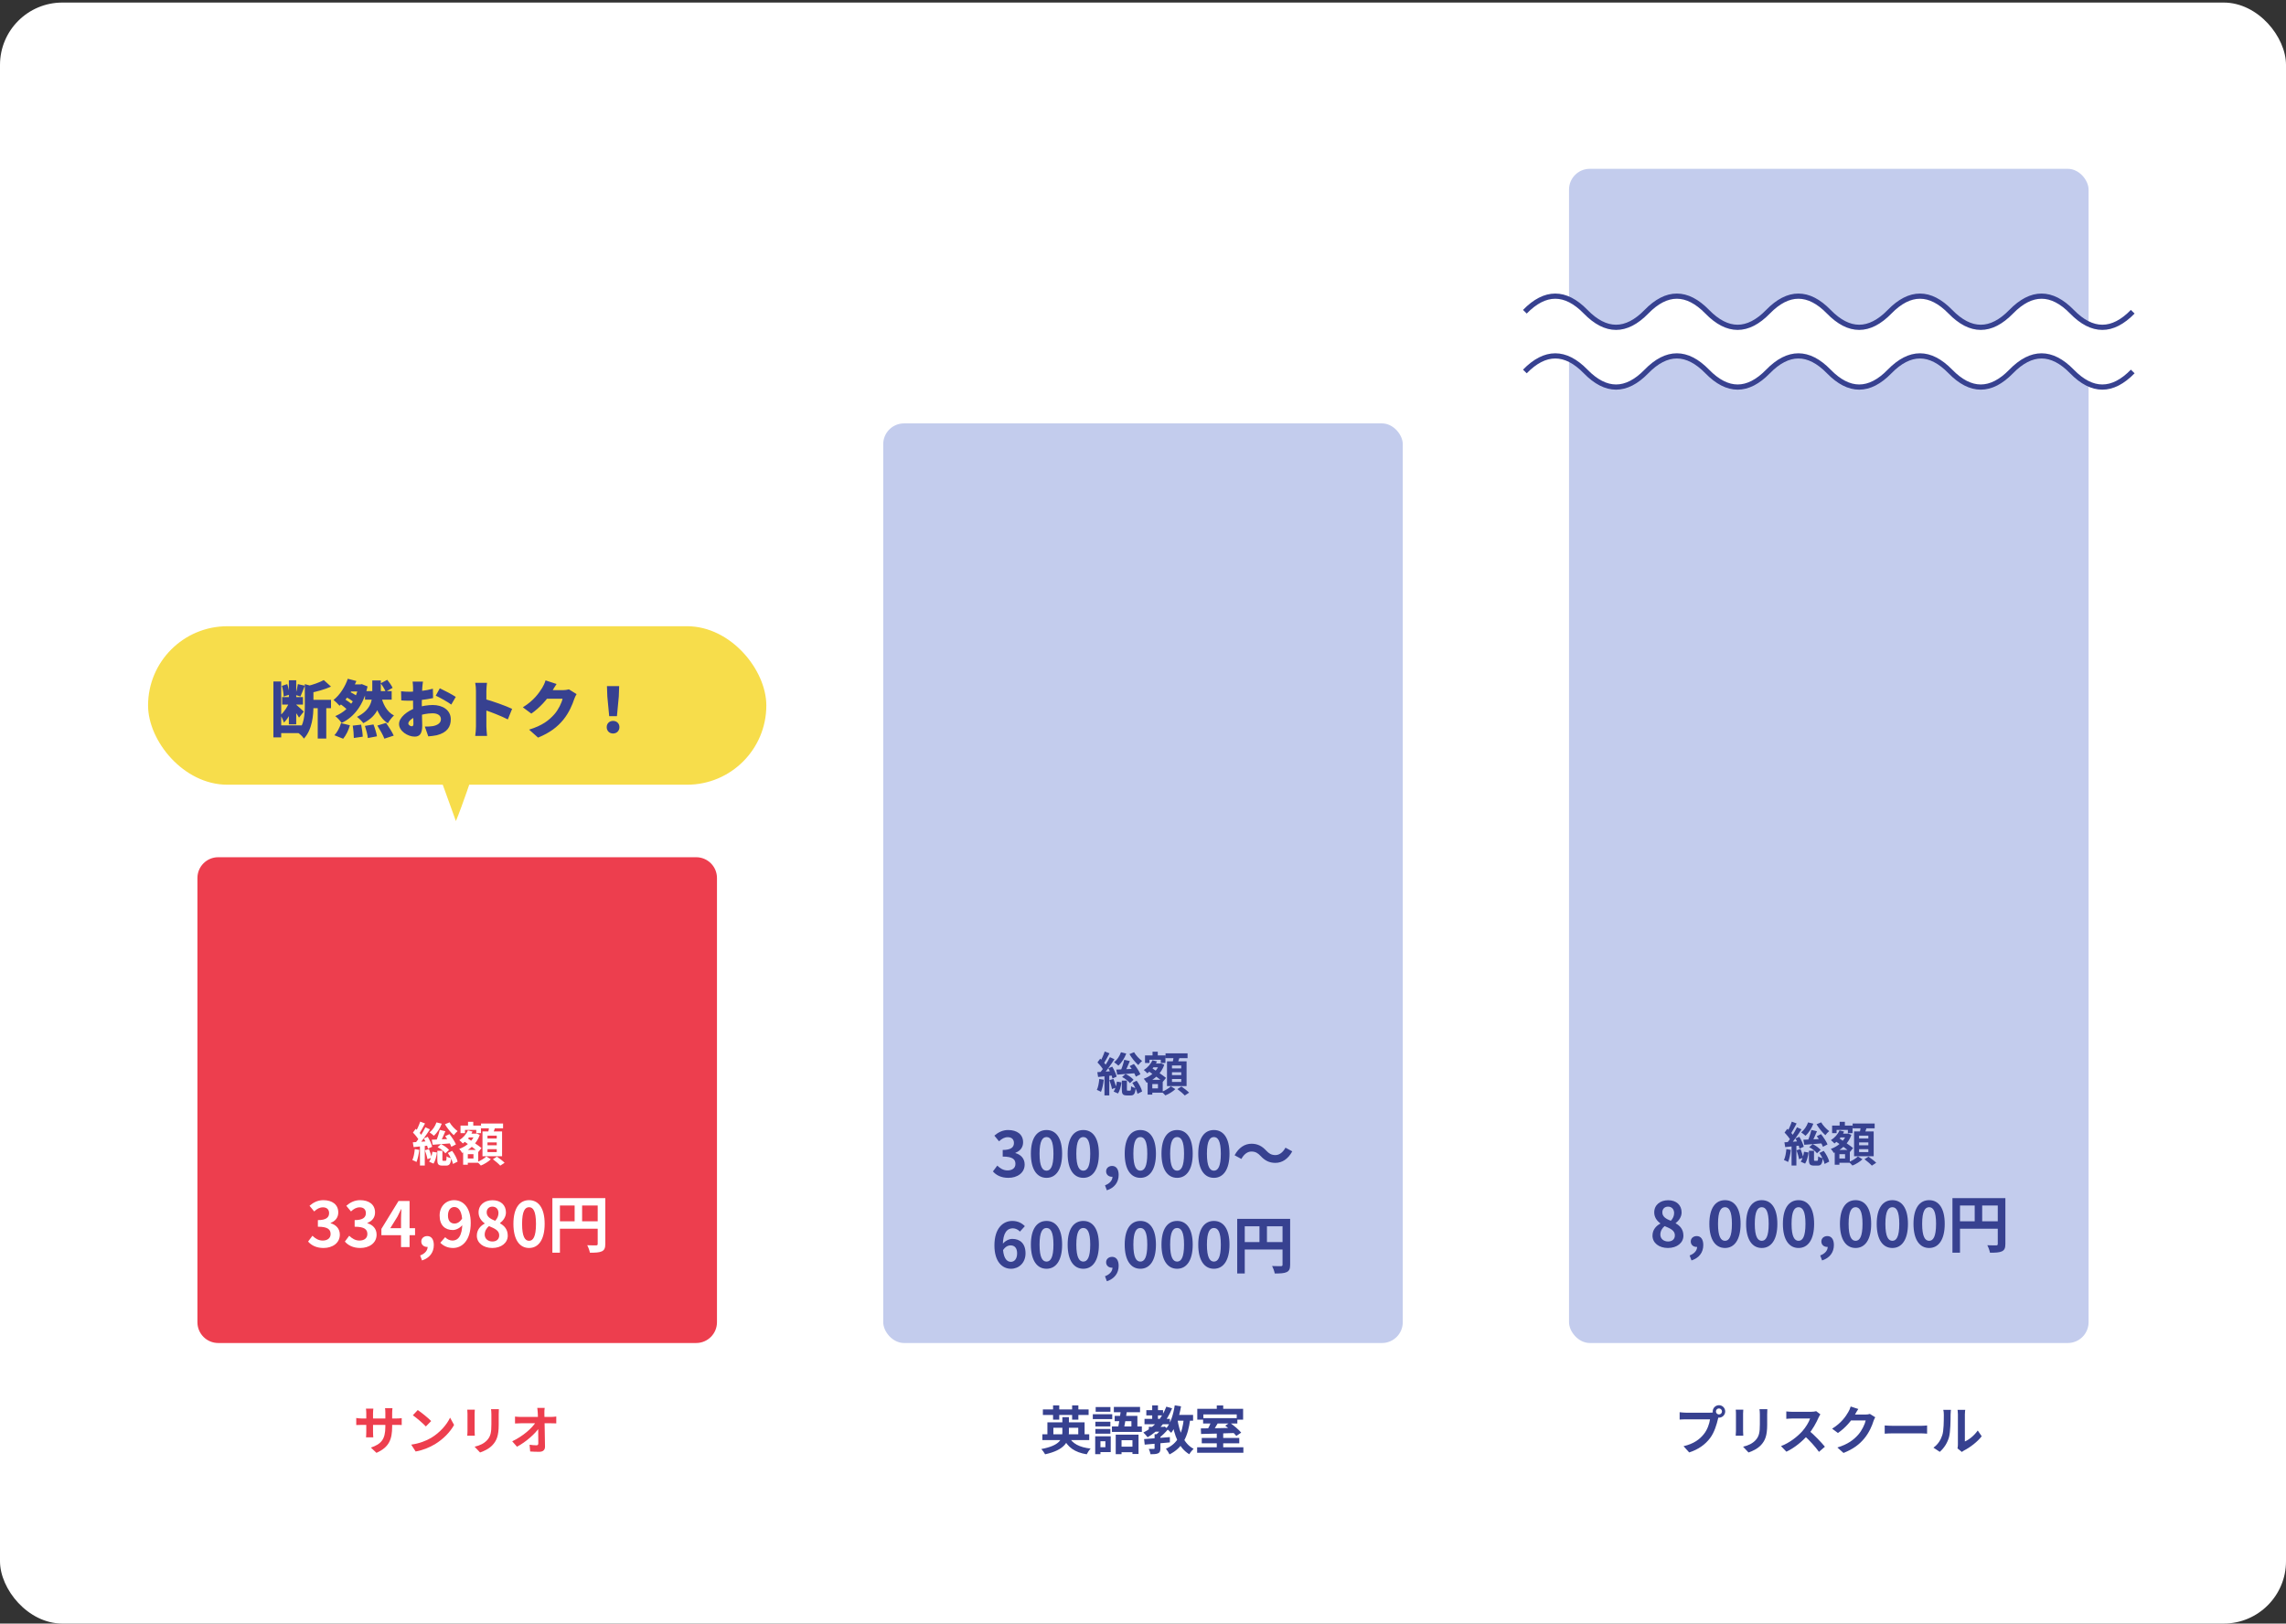
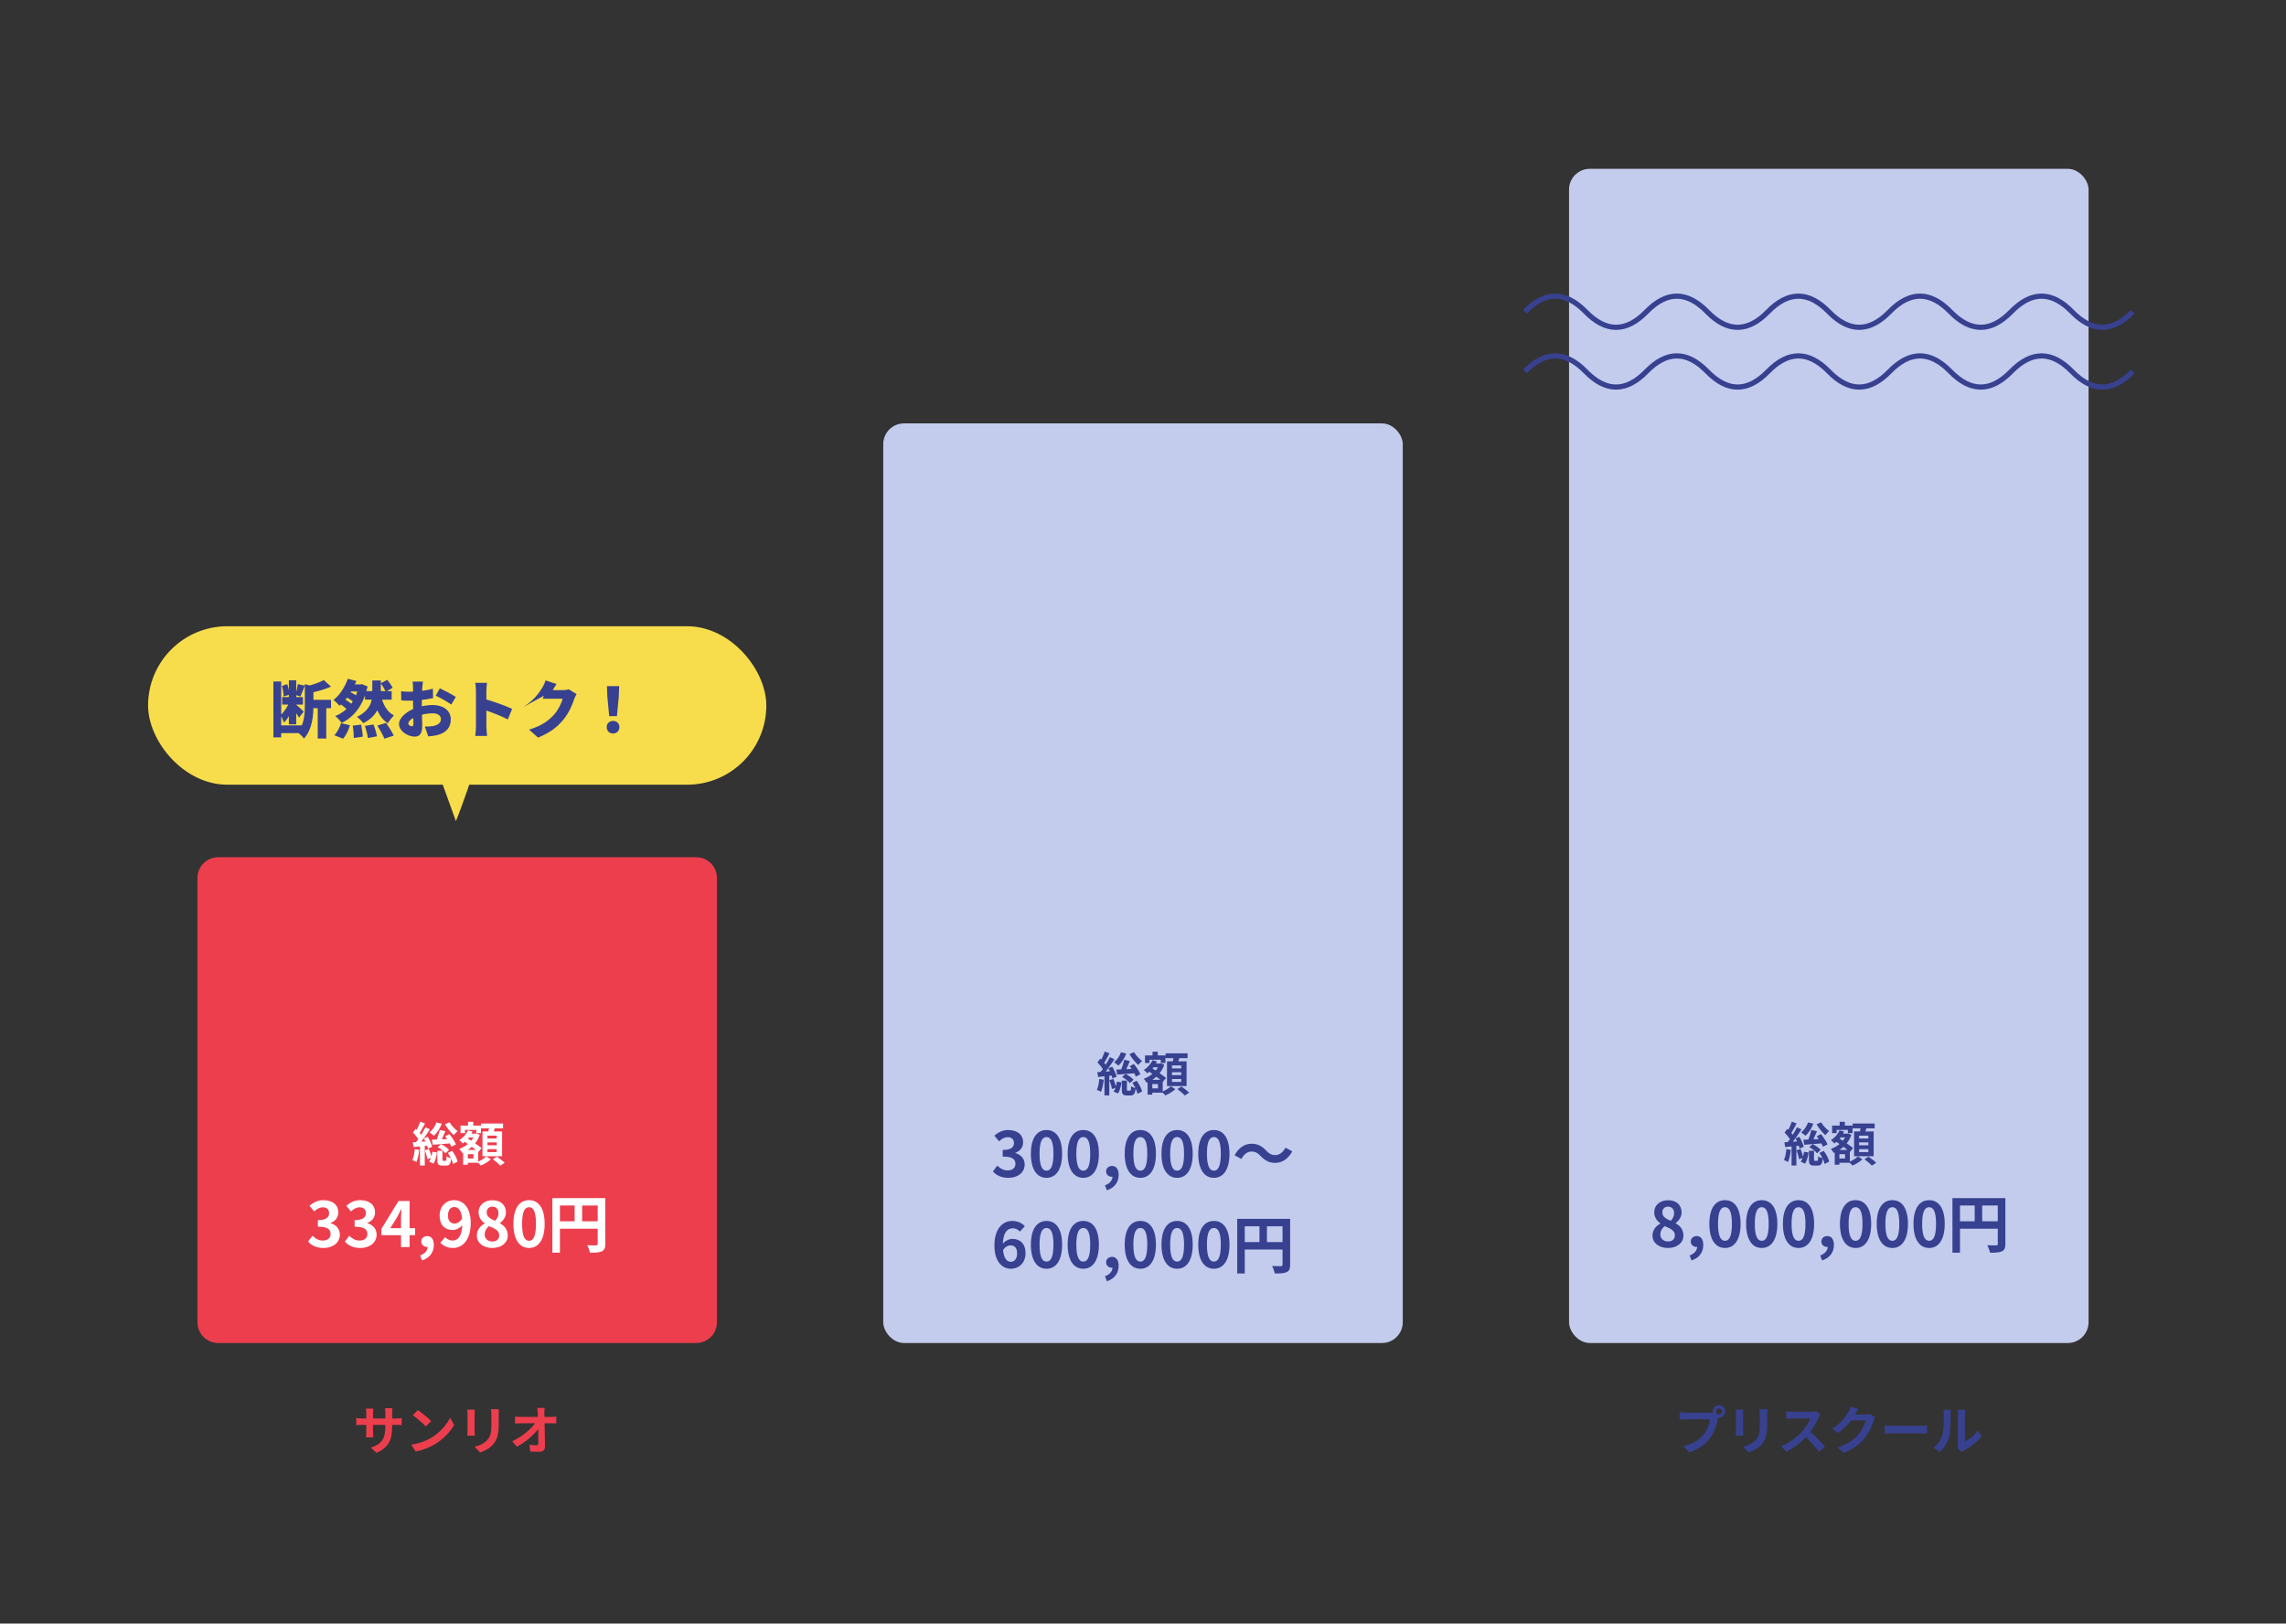
<svg xmlns="http://www.w3.org/2000/svg" width="880" height="625" viewBox="0 0 880 625" fill="none">
  <rect x="0" y="0" width="880" height="625" fill="#333333" stroke="none" />
-   <rect y="0.985" width="880" height="624" rx="24" fill="white" />
  <path d="M76 337.985C76 333.567 79.582 329.985 84 329.985H268C272.418 329.985 276 333.567 276 337.985V508.985C276 513.404 272.418 516.985 268 516.985H84C79.582 516.985 76 513.404 76 508.985V337.985Z" fill="#ED3E4E" />
  <path opacity="0.999" d="M150.96 549.165C150.96 554.105 149.76 557.125 144.92 559.265L142.78 557.245C146.66 555.905 148.34 554.165 148.34 549.245V543.925C148.34 543.125 148.3 542.465 148.22 542.085H151.08C151.04 542.485 150.96 543.125 150.96 543.925V549.165ZM143.72 542.245C143.68 542.625 143.6 543.265 143.6 544.065V551.205C143.6 552.105 143.66 552.925 143.7 553.305H140.9C140.94 552.925 141 552.105 141 551.205V544.045C141 543.485 140.96 542.865 140.88 542.245H143.72ZM137.14 545.845C137.5 545.905 138.32 546.045 139.3 546.045H152.42C153.48 546.045 154.08 545.985 154.64 545.905V548.565C154.2 548.505 153.48 548.505 152.44 548.505H139.3C138.3 548.505 137.6 548.545 137.14 548.565V545.845ZM160.82 542.785C162.2 543.725 164.8 545.805 165.98 547.025L163.94 549.105C162.9 547.985 160.38 545.805 158.92 544.805L160.82 542.785ZM158.3 556.105C161.44 555.665 164.02 554.645 165.96 553.505C169.38 551.465 171.98 548.425 173.26 545.725L174.8 548.525C173.3 551.245 170.64 554.005 167.42 555.945C165.38 557.165 162.8 558.265 160 558.745L158.3 556.105ZM192.04 542.465C192 543.025 191.98 543.665 191.98 544.485C191.98 545.505 191.98 547.445 191.98 548.425C191.98 552.745 191.14 554.585 189.64 556.225C188.32 557.685 186.26 558.645 184.8 559.125L182.7 556.905C184.7 556.445 186.3 555.685 187.52 554.385C188.88 552.885 189.16 551.385 189.16 548.265C189.16 547.265 189.16 545.345 189.16 544.485C189.16 543.665 189.1 543.025 189.02 542.465H192.04ZM182.78 542.645C182.74 543.105 182.7 543.545 182.7 544.165C182.7 545.045 182.7 549.805 182.7 550.925C182.7 551.425 182.74 552.205 182.78 552.665H179.86C179.9 552.305 179.96 551.525 179.96 550.905C179.96 549.765 179.96 545.045 179.96 544.165C179.96 543.805 179.94 543.105 179.88 542.645H182.78ZM209.68 541.965C209.58 542.605 209.54 543.365 209.56 544.005C209.62 547.305 209.76 552.805 209.8 556.845C209.82 558.125 209.08 558.865 207.56 558.865C206.34 558.865 205.24 558.825 204.1 558.745L203.86 556.145C204.78 556.285 205.86 556.365 206.54 556.365C207.04 556.365 207.22 556.105 207.22 555.545C207.22 552.785 207.18 547.305 207.02 544.005C206.96 543.145 206.92 542.505 206.82 541.965H209.68ZM198.26 545.305C198.82 545.365 199.78 545.445 200.46 545.445C201.86 545.445 211.1 545.445 212.08 545.445C212.72 545.445 213.66 545.345 214.14 545.285V547.925C213.52 547.905 212.74 547.885 212.2 547.885C211.42 547.885 201.64 547.885 200.54 547.885C199.8 547.885 198.96 547.925 198.26 547.965V545.305ZM197.18 554.825C201.36 552.825 204.86 549.745 206.3 547.385H207.6L207.62 549.525C206 551.945 202.46 555.085 199.02 556.905L197.18 554.825Z" fill="#ED3E4E" />
  <path d="M169.282 434.954L171.442 435.458C170.776 437.042 170.02 438.806 169.408 439.94L167.788 439.454C168.346 438.248 168.976 436.322 169.282 434.954ZM171.37 437.384L173.008 436.574C173.98 437.78 175.06 439.418 175.51 440.534L173.746 441.452C173.35 440.354 172.324 438.644 171.37 437.384ZM172.396 443.828L174.052 443.018C175.006 444.296 175.906 445.952 176.158 447.158L174.376 448.058C174.16 446.888 173.314 445.142 172.396 443.828ZM166.204 438.734C168.094 438.68 171.028 438.554 173.854 438.41L173.836 440.102C171.262 440.318 168.562 440.534 166.564 440.678L166.204 438.734ZM168.022 432.056L170.056 432.56C169.39 434.378 168.238 436.106 167.032 437.222C166.654 436.844 165.826 436.214 165.358 435.908C166.528 435.008 167.5 433.55 168.022 432.056ZM173.062 432.038C173.746 433.244 175.06 434.63 176.158 435.422C175.69 435.782 175.006 436.502 174.682 436.988C173.53 435.98 172.126 434.234 171.28 432.776L173.062 432.038ZM168.454 441.596L169.786 440.426C170.974 440.966 172.216 441.902 172.864 442.658L171.46 443.954C170.848 443.144 169.57 442.154 168.454 441.596ZM168.346 442.982H170.308V446.33C170.308 446.798 170.362 446.852 170.668 446.852C170.794 446.852 171.334 446.852 171.496 446.852C171.802 446.852 171.874 446.654 171.91 445.124C172.288 445.448 173.134 445.754 173.674 445.88C173.476 448.13 172.954 448.688 171.73 448.688C171.406 448.688 170.65 448.688 170.326 448.688C168.67 448.688 168.346 448.112 168.346 446.348V442.982ZM166.456 443.36L168.202 443.648C168.022 445.142 167.572 446.852 166.888 447.932L165.196 447.194C165.808 446.312 166.276 444.728 166.456 443.36ZM161.758 431.768L163.612 432.47C162.874 433.856 162.028 435.458 161.362 436.466L159.922 435.854C160.57 434.774 161.344 433.028 161.758 431.768ZM163.756 433.946L165.502 434.738C164.188 436.772 162.442 439.274 161.056 440.822L159.814 440.12C161.164 438.5 162.82 435.872 163.756 433.946ZM158.968 435.98L160.03 434.522C160.948 435.386 162.046 436.556 162.478 437.384L161.326 439.04C160.912 438.176 159.868 436.898 158.968 435.98ZM163.162 438.23L164.656 437.6C165.394 438.806 166.132 440.39 166.366 441.434L164.746 442.172C164.53 441.128 163.864 439.472 163.162 438.23ZM158.914 439.724C160.498 439.634 162.838 439.454 165.124 439.292L165.16 440.948C163.072 441.2 160.894 441.398 159.22 441.578L158.914 439.724ZM163.576 442.802L165.124 442.316C165.556 443.36 165.988 444.728 166.186 445.646L164.548 446.222C164.404 445.286 163.972 443.882 163.576 442.802ZM159.67 442.334L161.398 442.64C161.2 444.35 160.822 446.15 160.318 447.302C159.958 447.068 159.166 446.708 158.734 446.546C159.256 445.484 159.526 443.864 159.67 442.334ZM161.668 440.624H163.522V448.67H161.668V440.624ZM179.578 436.394H183.16V437.852H179.578V436.394ZM180.172 431.84H182.188V434.648H180.172V431.84ZM179.254 442.658H184.096V447.608H179.254V445.97H182.26V444.296H179.254V442.658ZM177.274 433.28H185.14V436.196H183.34V434.954H179.002V436.196H177.274V433.28ZM178.282 442.658H180.082V448.364H178.282V442.658ZM182.8 436.394H183.142L183.466 436.322L184.69 436.88C183.502 440.282 180.874 442.586 177.904 443.81C177.67 443.36 177.166 442.64 176.788 442.262C179.47 441.344 181.918 439.238 182.8 436.7V436.394ZM180.118 435.134L181.882 435.584C181.072 437.438 179.65 439.112 178.174 440.174C177.886 439.832 177.202 439.184 176.806 438.896C178.228 438.032 179.47 436.646 180.118 435.134ZM178.516 439.256L179.65 437.96C181.414 439.13 184.06 440.858 185.356 441.938L184.132 443.45C182.908 442.334 180.334 440.516 178.516 439.256ZM185.176 432.488H193.654V434.342H185.176V432.488ZM187.66 439.76V440.858H191.224V439.76H187.66ZM187.66 442.37V443.486H191.224V442.37H187.66ZM187.66 437.15V438.266H191.224V437.15H187.66ZM185.734 435.548H193.276V445.088H185.734V435.548ZM188.344 433.478L190.702 433.748C190.342 434.846 189.91 435.98 189.604 436.736L187.804 436.394C188.02 435.548 188.254 434.342 188.344 433.478ZM187.21 445.16L188.956 446.258C188.002 447.176 186.436 448.148 185.104 448.67C184.78 448.274 184.168 447.68 183.718 447.302C185.014 446.816 186.49 445.898 187.21 445.16ZM189.73 446.24L191.296 445.25C192.268 445.916 193.582 446.924 194.248 447.608L192.574 448.706C191.98 448.04 190.72 446.96 189.73 446.24Z" fill="white" />
  <path d="M124.552 480.404C121.744 480.404 119.848 479.372 118.6 477.932L120.28 475.7C121.336 476.732 122.608 477.548 124.216 477.548C126.04 477.548 127.264 476.636 127.264 475.052C127.264 473.3 126.232 472.22 122.368 472.22V469.676C125.632 469.676 126.688 468.572 126.688 466.988C126.688 465.596 125.824 464.756 124.312 464.756C123.04 464.756 122.008 465.356 120.952 466.34L119.152 464.156C120.688 462.836 122.392 461.996 124.456 461.996C127.888 461.996 130.216 463.676 130.216 466.724C130.216 468.62 129.16 470.036 127.264 470.756V470.876C129.28 471.452 130.816 472.916 130.816 475.268C130.816 478.532 127.96 480.404 124.552 480.404ZM138.708 480.404C135.9 480.404 134.004 479.372 132.756 477.932L134.436 475.7C135.492 476.732 136.764 477.548 138.372 477.548C140.196 477.548 141.42 476.636 141.42 475.052C141.42 473.3 140.388 472.22 136.524 472.22V469.676C139.788 469.676 140.844 468.572 140.844 466.988C140.844 465.596 139.98 464.756 138.468 464.756C137.196 464.756 136.164 465.356 135.108 466.34L133.308 464.156C134.844 462.836 136.548 461.996 138.612 461.996C142.044 461.996 144.372 463.676 144.372 466.724C144.372 468.62 143.316 470.036 141.42 470.756V470.876C143.436 471.452 144.972 472.916 144.972 475.268C144.972 478.532 142.116 480.404 138.708 480.404ZM154.377 480.068V469.148C154.377 468.116 154.473 466.508 154.521 465.452H154.425C153.969 466.412 153.489 467.396 152.985 468.356L150.249 472.772H159.777V475.484H146.817V473.06L153.417 462.308H157.665V480.068H154.377ZM162.461 485.204L161.741 483.284C163.613 482.588 164.645 481.316 164.621 479.9L164.501 477.404L165.749 479.468C165.389 479.828 164.909 479.996 164.381 479.996C163.229 479.996 162.173 479.228 162.173 477.908C162.173 476.636 163.205 475.82 164.477 475.82C166.085 475.82 166.997 477.116 166.997 479.276C166.997 482.108 165.389 484.244 162.461 485.204ZM174.393 480.404C172.161 480.404 170.577 479.492 169.497 478.388L171.369 476.252C172.041 476.996 173.121 477.548 174.177 477.548C176.265 477.548 177.969 475.868 177.969 470.78C177.969 466.244 176.601 464.636 174.873 464.636C173.529 464.636 172.449 465.716 172.449 467.924C172.449 469.988 173.457 470.996 174.969 470.996C175.977 470.996 177.081 470.444 177.945 468.98L178.137 471.38C177.177 472.7 175.569 473.492 174.321 473.492C171.345 473.492 169.233 471.692 169.233 467.924C169.233 464.252 171.777 461.996 174.801 461.996C178.185 461.996 181.209 464.636 181.209 470.78C181.209 477.5 177.921 480.404 174.393 480.404ZM189.486 480.404C186.078 480.404 183.558 478.46 183.558 475.676C183.558 473.396 184.95 471.884 186.582 471.02V470.924C185.238 469.94 184.23 468.572 184.23 466.7C184.23 463.844 186.51 462.02 189.606 462.02C192.75 462.02 194.766 463.892 194.766 466.724C194.766 468.5 193.638 469.964 192.486 470.804V470.924C194.118 471.812 195.462 473.228 195.462 475.676C195.462 478.364 193.062 480.404 189.486 480.404ZM190.614 469.94C191.478 469.028 191.886 468.02 191.886 466.964C191.886 465.5 190.998 464.492 189.534 464.492C188.31 464.492 187.35 465.284 187.35 466.7C187.35 468.356 188.742 469.196 190.614 469.94ZM189.558 477.908C191.094 477.908 192.174 477.068 192.174 475.532C192.174 473.684 190.518 472.94 188.238 471.98C187.254 472.748 186.582 473.948 186.582 475.268C186.582 476.876 187.902 477.908 189.558 477.908ZM203.666 480.404C200.042 480.404 197.642 477.26 197.642 471.116C197.642 464.996 200.042 461.996 203.666 461.996C207.266 461.996 209.666 464.996 209.666 471.116C209.666 477.26 207.266 480.404 203.666 480.404ZM203.666 477.644C205.202 477.644 206.33 476.108 206.33 471.116C206.33 466.148 205.202 464.708 203.666 464.708C202.13 464.708 200.978 466.148 200.978 471.116C200.978 476.108 202.13 477.644 203.666 477.644ZM212.638 461.204H231.478V464.06H215.542V482.228H212.638V461.204ZM230.086 461.204H233.014V478.844C233.014 480.404 232.678 481.22 231.67 481.7C230.686 482.156 229.246 482.228 227.086 482.228C226.966 481.412 226.462 480.092 226.054 479.348C227.446 479.42 229.006 479.396 229.486 479.396C229.942 479.396 230.086 479.252 230.086 478.82V461.204ZM214.222 470.132H231.502V472.988H214.222V470.132ZM221.206 462.764H224.086V471.548H221.206V462.764Z" fill="white" />
  <rect x="340" y="162.985" width="200" height="354" rx="8" fill="#C3CCED" />
-   <path opacity="0.999" d="M401.26 552.125H419.3V554.345H401.26V552.125ZM403.2 547.525H417.52V553.085H415.08V549.605H405.5V553.085H403.2V547.525ZM408.96 545.525H411.48V551.445C411.48 555.005 409.8 558.185 402.32 559.825C402.04 559.305 401.38 558.325 400.84 557.805C407.86 556.485 408.96 554.065 408.96 551.405V545.525ZM411.44 553.005C412.74 555.685 415.52 557.145 419.84 557.625C419.32 558.145 418.66 559.145 418.34 559.825C413.7 559.065 410.98 557.125 409.32 553.505L411.44 553.005ZM401.46 542.545H419.06V544.685H401.46V542.545ZM405.38 541.005H407.76V546.485H405.38V541.005ZM412.72 541.005H415.12V546.485H412.72V541.005ZM429.5 552.265H438.28V559.705H435.94V554.405H431.74V559.785H429.5V552.265ZM429.1 545.045H437.84V550.245H435.54V547.085H429.1V545.045ZM431.54 542.425L433.88 542.605C433.54 545.125 433 548.325 432.6 550.245H430.26C430.72 548.225 431.24 544.945 431.54 542.425ZM428.78 541.585H438.86V543.625H428.78V541.585ZM428.04 549.105H439.56V551.205H428.04V549.105ZM430.4 556.885H437.3V559.025H430.4V556.885ZM421.66 547.285H427.44V549.085H421.66V547.285ZM421.78 541.625H427.46V543.445H421.78V541.625ZM421.66 550.085H427.44V551.885H421.66V550.085ZM420.68 544.405H428.16V546.285H420.68V544.405ZM422.76 552.905H427.58V558.985H422.76V557.105H425.52V554.805H422.76V552.905ZM421.6 552.905H423.62V559.785H421.6V552.905ZM442.24 549.265H447.94V551.125H442.24V549.265ZM441.28 542.825H447.72V544.845H441.28V542.825ZM440.58 546.185H450.36V548.245H440.58V546.185ZM443.54 541.005H445.76V547.225H443.54V541.005ZM448.98 541.485L451.2 542.125C449.22 547.085 445.9 550.925 441.76 553.265C441.44 552.785 440.62 551.865 440.14 551.445C444.2 549.445 447.32 545.945 448.98 541.485ZM444.46 552.105H446.7V557.525C446.7 558.565 446.52 559.125 445.82 559.445C445.1 559.765 444.16 559.805 442.9 559.805C442.8 559.185 442.5 558.325 442.22 557.745C443 557.765 443.86 557.765 444.12 557.765C444.38 557.765 444.46 557.705 444.46 557.485V552.105ZM447.44 549.265H447.92L448.36 549.145L449.66 550.165C448.68 551.365 447.32 552.705 446.1 553.565C445.84 553.185 445.28 552.625 444.96 552.325C445.86 551.645 446.94 550.445 447.44 549.625V549.265ZM440.42 553.965C442.96 553.805 446.78 553.505 450.34 553.205V555.245C446.92 555.565 443.26 555.885 440.66 556.105L440.42 553.965ZM451.94 544.665H459.28V546.885H451.94V544.665ZM452.22 540.985L454.64 541.365C453.96 545.365 452.7 549.185 450.86 551.565C450.46 551.125 449.48 550.245 448.94 549.865C450.64 547.845 451.68 544.485 452.22 540.985ZM455.72 546.005L458.18 546.225C457.32 553.065 455.26 557.345 450.2 559.865C449.96 559.305 449.26 558.205 448.82 557.685C453.38 555.685 455.12 551.925 455.72 546.005ZM453.26 546.385C454.06 551.465 455.8 555.805 459.5 557.725C458.94 558.205 458.18 559.145 457.82 559.805C453.8 557.405 452.06 552.725 451.08 546.725L453.26 546.385ZM468.4 551.685H470.88V557.945H468.4V551.685ZM463.14 545.905H476.32V547.965H463.14V545.905ZM460.84 557.125H478.64V559.245H460.84V557.125ZM462.62 553.525H477.06V555.585H462.62V553.525ZM466.34 547.085L468.9 547.705C468.12 549.045 467.24 550.425 466.56 551.365L464.58 550.765C465.2 549.745 465.94 548.205 466.34 547.085ZM462.26 549.865C465.62 549.845 470.8 549.725 475.58 549.625L475.46 551.625C470.76 551.805 465.74 551.925 462.36 552.005L462.26 549.865ZM471.66 548.805L473.4 547.645C474.92 548.725 476.88 550.325 477.8 551.485L475.92 552.765C475.08 551.645 473.2 549.965 471.66 548.805ZM468.4 541.025H470.88V543.805H468.4V541.025ZM460.9 542.305H478.54V546.485H476.08V544.485H463.24V546.485H460.9V542.305Z" fill="#374190" />
  <path d="M432.782 407.954L434.942 408.458C434.276 410.042 433.52 411.806 432.908 412.94L431.288 412.454C431.846 411.248 432.476 409.322 432.782 407.954ZM434.87 410.384L436.508 409.574C437.48 410.78 438.56 412.418 439.01 413.534L437.246 414.452C436.85 413.354 435.824 411.644 434.87 410.384ZM435.896 416.828L437.552 416.018C438.506 417.296 439.406 418.952 439.658 420.158L437.876 421.058C437.66 419.888 436.814 418.142 435.896 416.828ZM429.704 411.734C431.594 411.68 434.528 411.554 437.354 411.41L437.336 413.102C434.762 413.318 432.062 413.534 430.064 413.678L429.704 411.734ZM431.522 405.056L433.556 405.56C432.89 407.378 431.738 409.106 430.532 410.222C430.154 409.844 429.326 409.214 428.858 408.908C430.028 408.008 431 406.55 431.522 405.056ZM436.562 405.038C437.246 406.244 438.56 407.63 439.658 408.422C439.19 408.782 438.506 409.502 438.182 409.988C437.03 408.98 435.626 407.234 434.78 405.776L436.562 405.038ZM431.954 414.596L433.286 413.426C434.474 413.966 435.716 414.902 436.364 415.658L434.96 416.954C434.348 416.144 433.07 415.154 431.954 414.596ZM431.846 415.982H433.808V419.33C433.808 419.798 433.862 419.852 434.168 419.852C434.294 419.852 434.834 419.852 434.996 419.852C435.302 419.852 435.374 419.654 435.41 418.124C435.788 418.448 436.634 418.754 437.174 418.88C436.976 421.13 436.454 421.688 435.23 421.688C434.906 421.688 434.15 421.688 433.826 421.688C432.17 421.688 431.846 421.112 431.846 419.348V415.982ZM429.956 416.36L431.702 416.648C431.522 418.142 431.072 419.852 430.388 420.932L428.696 420.194C429.308 419.312 429.776 417.728 429.956 416.36ZM425.258 404.768L427.112 405.47C426.374 406.856 425.528 408.458 424.862 409.466L423.422 408.854C424.07 407.774 424.844 406.028 425.258 404.768ZM427.256 406.946L429.002 407.738C427.688 409.772 425.942 412.274 424.556 413.822L423.314 413.12C424.664 411.5 426.32 408.872 427.256 406.946ZM422.468 408.98L423.53 407.522C424.448 408.386 425.546 409.556 425.978 410.384L424.826 412.04C424.412 411.176 423.368 409.898 422.468 408.98ZM426.662 411.23L428.156 410.6C428.894 411.806 429.632 413.39 429.866 414.434L428.246 415.172C428.03 414.128 427.364 412.472 426.662 411.23ZM422.414 412.724C423.998 412.634 426.338 412.454 428.624 412.292L428.66 413.948C426.572 414.2 424.394 414.398 422.72 414.578L422.414 412.724ZM427.076 415.802L428.624 415.316C429.056 416.36 429.488 417.728 429.686 418.646L428.048 419.222C427.904 418.286 427.472 416.882 427.076 415.802ZM423.17 415.334L424.898 415.64C424.7 417.35 424.322 419.15 423.818 420.302C423.458 420.068 422.666 419.708 422.234 419.546C422.756 418.484 423.026 416.864 423.17 415.334ZM425.168 413.624H427.022V421.67H425.168V413.624ZM443.078 409.394H446.66V410.852H443.078V409.394ZM443.672 404.84H445.688V407.648H443.672V404.84ZM442.754 415.658H447.596V420.608H442.754V418.97H445.76V417.296H442.754V415.658ZM440.774 406.28H448.64V409.196H446.84V407.954H442.502V409.196H440.774V406.28ZM441.782 415.658H443.582V421.364H441.782V415.658ZM446.3 409.394H446.642L446.966 409.322L448.19 409.88C447.002 413.282 444.374 415.586 441.404 416.81C441.17 416.36 440.666 415.64 440.288 415.262C442.97 414.344 445.418 412.238 446.3 409.7V409.394ZM443.618 408.134L445.382 408.584C444.572 410.438 443.15 412.112 441.674 413.174C441.386 412.832 440.702 412.184 440.306 411.896C441.728 411.032 442.97 409.646 443.618 408.134ZM442.016 412.256L443.15 410.96C444.914 412.13 447.56 413.858 448.856 414.938L447.632 416.45C446.408 415.334 443.834 413.516 442.016 412.256ZM448.676 405.488H457.154V407.342H448.676V405.488ZM451.16 412.76V413.858H454.724V412.76H451.16ZM451.16 415.37V416.486H454.724V415.37H451.16ZM451.16 410.15V411.266H454.724V410.15H451.16ZM449.234 408.548H456.776V418.088H449.234V408.548ZM451.844 406.478L454.202 406.748C453.842 407.846 453.41 408.98 453.104 409.736L451.304 409.394C451.52 408.548 451.754 407.342 451.844 406.478ZM450.71 418.16L452.456 419.258C451.502 420.176 449.936 421.148 448.604 421.67C448.28 421.274 447.668 420.68 447.218 420.302C448.514 419.816 449.99 418.898 450.71 418.16ZM453.23 419.24L454.796 418.25C455.768 418.916 457.082 419.924 457.748 420.608L456.074 421.706C455.48 421.04 454.22 419.96 453.23 419.24Z" fill="#374190" />
  <path d="M388.181 453.404C385.373 453.404 383.477 452.372 382.229 450.932L383.909 448.7C384.965 449.732 386.237 450.548 387.845 450.548C389.669 450.548 390.893 449.636 390.893 448.052C390.893 446.3 389.861 445.22 385.997 445.22V442.676C389.261 442.676 390.317 441.572 390.317 439.988C390.317 438.596 389.453 437.756 387.941 437.756C386.669 437.756 385.637 438.356 384.581 439.34L382.781 437.156C384.317 435.836 386.021 434.996 388.085 434.996C391.517 434.996 393.845 436.676 393.845 439.724C393.845 441.62 392.789 443.036 390.893 443.756V443.876C392.909 444.452 394.445 445.916 394.445 448.268C394.445 451.532 391.589 453.404 388.181 453.404ZM402.865 453.404C399.241 453.404 396.841 450.26 396.841 444.116C396.841 437.996 399.241 434.996 402.865 434.996C406.465 434.996 408.865 437.996 408.865 444.116C408.865 450.26 406.465 453.404 402.865 453.404ZM402.865 450.644C404.401 450.644 405.529 449.108 405.529 444.116C405.529 439.148 404.401 437.708 402.865 437.708C401.329 437.708 400.177 439.148 400.177 444.116C400.177 449.108 401.329 450.644 402.865 450.644ZM417.021 453.404C413.397 453.404 410.997 450.26 410.997 444.116C410.997 437.996 413.397 434.996 417.021 434.996C420.621 434.996 423.021 437.996 423.021 444.116C423.021 450.26 420.621 453.404 417.021 453.404ZM417.021 450.644C418.557 450.644 419.685 449.108 419.685 444.116C419.685 439.148 418.557 437.708 417.021 437.708C415.485 437.708 414.333 439.148 414.333 444.116C414.333 449.108 415.485 450.644 417.021 450.644ZM426.09 458.204L425.37 456.284C427.242 455.588 428.274 454.316 428.25 452.9L428.13 450.404L429.378 452.468C429.018 452.828 428.538 452.996 428.01 452.996C426.858 452.996 425.802 452.228 425.802 450.908C425.802 449.636 426.834 448.82 428.106 448.82C429.714 448.82 430.626 450.116 430.626 452.276C430.626 455.108 429.018 457.244 426.09 458.204ZM438.982 453.404C435.358 453.404 432.958 450.26 432.958 444.116C432.958 437.996 435.358 434.996 438.982 434.996C442.582 434.996 444.982 437.996 444.982 444.116C444.982 450.26 442.582 453.404 438.982 453.404ZM438.982 450.644C440.518 450.644 441.646 449.108 441.646 444.116C441.646 439.148 440.518 437.708 438.982 437.708C437.446 437.708 436.294 439.148 436.294 444.116C436.294 449.108 437.446 450.644 438.982 450.644ZM453.139 453.404C449.515 453.404 447.115 450.26 447.115 444.116C447.115 437.996 449.515 434.996 453.139 434.996C456.739 434.996 459.139 437.996 459.139 444.116C459.139 450.26 456.739 453.404 453.139 453.404ZM453.139 450.644C454.675 450.644 455.803 449.108 455.803 444.116C455.803 439.148 454.675 437.708 453.139 437.708C451.603 437.708 450.451 439.148 450.451 444.116C450.451 449.108 451.603 450.644 453.139 450.644ZM467.295 453.404C463.671 453.404 461.271 450.26 461.271 444.116C461.271 437.996 463.671 434.996 467.295 434.996C470.895 434.996 473.295 437.996 473.295 444.116C473.295 450.26 470.895 453.404 467.295 453.404ZM467.295 450.644C468.831 450.644 469.959 449.108 469.959 444.116C469.959 439.148 468.831 437.708 467.295 437.708C465.759 437.708 464.607 439.148 464.607 444.116C464.607 449.108 465.759 450.644 467.295 450.644ZM485.267 444.98C484.235 443.924 483.371 443.276 481.715 443.276C480.155 443.276 478.787 444.428 477.875 446.132L475.259 444.716C476.867 441.74 479.195 440.276 481.763 440.276C484.067 440.276 485.795 441.14 487.451 442.94C488.483 444.02 489.371 444.644 491.003 444.644C492.563 444.644 493.931 443.492 494.843 441.788L497.459 443.204C495.851 446.18 493.523 447.644 490.955 447.644C488.651 447.644 486.923 446.78 485.267 444.98ZM389.189 488.404C385.829 488.404 382.805 485.692 382.805 479.428C382.805 472.828 386.093 469.996 389.693 469.996C391.853 469.996 393.437 470.884 394.517 472.012L392.621 474.1C392.021 473.404 390.917 472.828 389.909 472.828C387.749 472.828 386.045 474.484 386.045 479.428C386.045 484.036 387.389 485.74 389.141 485.74C390.461 485.74 391.541 484.636 391.541 482.476C391.541 480.364 390.533 479.404 389.021 479.404C388.037 479.404 386.909 479.932 386.021 481.396L385.877 478.996C386.813 477.676 388.469 476.908 389.669 476.908C392.645 476.908 394.781 478.66 394.781 482.476C394.781 486.124 392.213 488.404 389.189 488.404ZM402.865 488.404C399.241 488.404 396.841 485.26 396.841 479.116C396.841 472.996 399.241 469.996 402.865 469.996C406.465 469.996 408.865 472.996 408.865 479.116C408.865 485.26 406.465 488.404 402.865 488.404ZM402.865 485.644C404.401 485.644 405.529 484.108 405.529 479.116C405.529 474.148 404.401 472.708 402.865 472.708C401.329 472.708 400.177 474.148 400.177 479.116C400.177 484.108 401.329 485.644 402.865 485.644ZM417.021 488.404C413.397 488.404 410.997 485.26 410.997 479.116C410.997 472.996 413.397 469.996 417.021 469.996C420.621 469.996 423.021 472.996 423.021 479.116C423.021 485.26 420.621 488.404 417.021 488.404ZM417.021 485.644C418.557 485.644 419.685 484.108 419.685 479.116C419.685 474.148 418.557 472.708 417.021 472.708C415.485 472.708 414.333 474.148 414.333 479.116C414.333 484.108 415.485 485.644 417.021 485.644ZM426.09 493.204L425.37 491.284C427.242 490.588 428.274 489.316 428.25 487.9L428.13 485.404L429.378 487.468C429.018 487.828 428.538 487.996 428.01 487.996C426.858 487.996 425.802 487.228 425.802 485.908C425.802 484.636 426.834 483.82 428.106 483.82C429.714 483.82 430.626 485.116 430.626 487.276C430.626 490.108 429.018 492.244 426.09 493.204ZM438.982 488.404C435.358 488.404 432.958 485.26 432.958 479.116C432.958 472.996 435.358 469.996 438.982 469.996C442.582 469.996 444.982 472.996 444.982 479.116C444.982 485.26 442.582 488.404 438.982 488.404ZM438.982 485.644C440.518 485.644 441.646 484.108 441.646 479.116C441.646 474.148 440.518 472.708 438.982 472.708C437.446 472.708 436.294 474.148 436.294 479.116C436.294 484.108 437.446 485.644 438.982 485.644ZM453.139 488.404C449.515 488.404 447.115 485.26 447.115 479.116C447.115 472.996 449.515 469.996 453.139 469.996C456.739 469.996 459.139 472.996 459.139 479.116C459.139 485.26 456.739 488.404 453.139 488.404ZM453.139 485.644C454.675 485.644 455.803 484.108 455.803 479.116C455.803 474.148 454.675 472.708 453.139 472.708C451.603 472.708 450.451 474.148 450.451 479.116C450.451 484.108 451.603 485.644 453.139 485.644ZM467.295 488.404C463.671 488.404 461.271 485.26 461.271 479.116C461.271 472.996 463.671 469.996 467.295 469.996C470.895 469.996 473.295 472.996 473.295 479.116C473.295 485.26 470.895 488.404 467.295 488.404ZM467.295 485.644C468.831 485.644 469.959 484.108 469.959 479.116C469.959 474.148 468.831 472.708 467.295 472.708C465.759 472.708 464.607 474.148 464.607 479.116C464.607 484.108 465.759 485.644 467.295 485.644ZM476.267 469.204H495.107V472.06H479.171V490.228H476.267V469.204ZM493.715 469.204H496.643V486.844C496.643 488.404 496.307 489.22 495.299 489.7C494.315 490.156 492.875 490.228 490.715 490.228C490.595 489.412 490.091 488.092 489.683 487.348C491.075 487.42 492.635 487.396 493.115 487.396C493.571 487.396 493.715 487.252 493.715 486.82V469.204ZM477.851 478.132H495.131V480.988H477.851V478.132ZM484.835 470.764H487.715V479.548H484.835V470.764Z" fill="#374190" />
  <rect x="604" y="64.985" width="200" height="452" rx="8" fill="#C3CCED" />
  <path opacity="0.999" d="M660.56 543.325C660.56 543.965 661.08 544.485 661.72 544.485C662.36 544.485 662.88 543.965 662.88 543.325C662.88 542.685 662.36 542.165 661.72 542.165C661.08 542.165 660.56 542.685 660.56 543.325ZM659.32 543.325C659.32 542.005 660.4 540.925 661.72 540.925C663.04 540.925 664.12 542.005 664.12 543.325C664.12 544.645 663.04 545.725 661.72 545.725C660.4 545.725 659.32 544.645 659.32 543.325ZM661.76 544.905C661.56 545.285 661.42 545.865 661.32 546.285C660.86 548.245 659.98 551.365 658.3 553.585C656.5 555.985 653.84 557.965 650.26 559.105L648.08 556.705C652.06 555.785 654.32 554.045 655.92 552.025C657.26 550.365 658.02 548.085 658.28 546.365C657.06 546.365 650.46 546.365 648.96 546.365C648.04 546.365 647.1 546.425 646.58 546.465V543.625C647.18 543.705 648.3 543.805 648.96 543.805C650.46 543.805 657.1 543.805 658.22 543.805C658.62 543.805 659.26 543.785 659.78 543.645L661.76 544.905ZM680.34 542.465C680.3 543.025 680.28 543.665 680.28 544.485C680.28 545.505 680.28 547.445 680.28 548.425C680.28 552.745 679.44 554.585 677.94 556.225C676.62 557.685 674.56 558.645 673.1 559.125L671 556.905C673 556.445 674.6 555.685 675.82 554.385C677.18 552.885 677.46 551.385 677.46 548.265C677.46 547.265 677.46 545.345 677.46 544.485C677.46 543.665 677.4 543.025 677.32 542.465H680.34ZM671.08 542.645C671.04 543.105 671 543.545 671 544.165C671 545.045 671 549.805 671 550.925C671 551.425 671.04 552.205 671.08 552.665H668.16C668.2 552.305 668.26 551.525 668.26 550.905C668.26 549.765 668.26 545.045 668.26 544.165C668.26 543.805 668.24 543.105 668.18 542.645H671.08ZM700.76 544.445C700.6 544.665 700.24 545.265 700.06 545.685C699.24 547.585 697.76 550.305 696.04 552.305C693.8 554.885 690.78 557.365 687.68 558.825L685.6 556.665C688.84 555.465 691.92 553.025 693.8 550.945C695.12 549.445 696.34 547.465 696.8 546.045C695.96 546.045 690.86 546.045 690 546.045C689.18 546.045 688.08 546.145 687.64 546.185V543.325C688.18 543.405 689.42 543.465 690 543.465C691.06 543.465 696.18 543.465 697.06 543.465C697.94 543.465 698.72 543.365 699.14 543.225L700.76 544.445ZM696.3 550.645C698.36 552.325 701.2 555.305 702.5 556.905L700.22 558.885C698.74 556.825 696.56 554.445 694.42 552.505L696.3 550.645ZM721.88 545.565C721.66 545.945 721.38 546.485 721.22 546.985C720.68 548.785 719.54 551.445 717.72 553.665C715.82 555.985 713.42 557.825 709.66 559.305L707.3 557.205C711.38 555.965 713.6 554.225 715.36 552.245C716.72 550.685 717.88 548.285 718.2 546.805H711.46L712.38 544.525C713.26 544.525 717.46 544.525 718.08 544.525C718.7 544.525 719.38 544.445 719.82 544.285L721.88 545.565ZM715.36 542.385C714.88 543.085 714.36 544.005 714.14 544.425C712.78 546.845 710.4 549.665 707.52 551.625L705.28 549.965C708.78 547.825 710.54 545.245 711.52 543.525C711.82 543.045 712.24 542.125 712.42 541.425L715.36 542.385ZM725.52 548.725C726.26 548.785 727.7 548.865 728.74 548.865C731.1 548.865 737.7 548.865 739.48 548.865C740.42 548.865 741.3 548.765 741.84 548.725V551.885C741.36 551.865 740.34 551.765 739.5 551.765C737.68 551.765 731.1 551.765 728.74 551.765C727.62 551.765 726.28 551.825 725.52 551.885V548.725ZM753.54 557.545C753.64 557.165 753.7 556.625 753.7 556.085C753.7 555.025 753.7 546.045 753.7 544.425C753.7 543.525 753.56 542.745 753.56 542.705H756.52C756.52 542.745 756.38 543.545 756.38 544.445C756.38 546.045 756.38 553.665 756.38 554.885C758.02 554.185 759.98 552.605 761.34 550.665L762.86 552.885C761.2 555.045 758.34 557.205 756.08 558.345C755.66 558.565 755.42 558.785 755.22 558.925L753.54 557.545ZM744.28 557.265C746.06 556.025 747.14 554.185 747.68 552.465C748.26 550.765 748.28 546.965 748.28 544.565C748.28 543.745 748.2 543.225 748.08 542.725H751.02C751.02 542.805 750.88 543.705 750.88 544.525C750.88 546.905 750.82 551.125 750.3 553.145C749.68 555.385 748.44 557.365 746.72 558.885L744.28 557.265Z" fill="#374190" />
  <path d="M697.282 434.954L699.442 435.458C698.776 437.042 698.02 438.806 697.408 439.94L695.788 439.454C696.346 438.248 696.976 436.322 697.282 434.954ZM699.37 437.384L701.008 436.574C701.98 437.78 703.06 439.418 703.51 440.534L701.746 441.452C701.35 440.354 700.324 438.644 699.37 437.384ZM700.396 443.828L702.052 443.018C703.006 444.296 703.906 445.952 704.158 447.158L702.376 448.058C702.16 446.888 701.314 445.142 700.396 443.828ZM694.204 438.734C696.094 438.68 699.028 438.554 701.854 438.41L701.836 440.102C699.262 440.318 696.562 440.534 694.564 440.678L694.204 438.734ZM696.022 432.056L698.056 432.56C697.39 434.378 696.238 436.106 695.032 437.222C694.654 436.844 693.826 436.214 693.358 435.908C694.528 435.008 695.5 433.55 696.022 432.056ZM701.062 432.038C701.746 433.244 703.06 434.63 704.158 435.422C703.69 435.782 703.006 436.502 702.682 436.988C701.53 435.98 700.126 434.234 699.28 432.776L701.062 432.038ZM696.454 441.596L697.786 440.426C698.974 440.966 700.216 441.902 700.864 442.658L699.46 443.954C698.848 443.144 697.57 442.154 696.454 441.596ZM696.346 442.982H698.308V446.33C698.308 446.798 698.362 446.852 698.668 446.852C698.794 446.852 699.334 446.852 699.496 446.852C699.802 446.852 699.874 446.654 699.91 445.124C700.288 445.448 701.134 445.754 701.674 445.88C701.476 448.13 700.954 448.688 699.73 448.688C699.406 448.688 698.65 448.688 698.326 448.688C696.67 448.688 696.346 448.112 696.346 446.348V442.982ZM694.456 443.36L696.202 443.648C696.022 445.142 695.572 446.852 694.888 447.932L693.196 447.194C693.808 446.312 694.276 444.728 694.456 443.36ZM689.758 431.768L691.612 432.47C690.874 433.856 690.028 435.458 689.362 436.466L687.922 435.854C688.57 434.774 689.344 433.028 689.758 431.768ZM691.756 433.946L693.502 434.738C692.188 436.772 690.442 439.274 689.056 440.822L687.814 440.12C689.164 438.5 690.82 435.872 691.756 433.946ZM686.968 435.98L688.03 434.522C688.948 435.386 690.046 436.556 690.478 437.384L689.326 439.04C688.912 438.176 687.868 436.898 686.968 435.98ZM691.162 438.23L692.656 437.6C693.394 438.806 694.132 440.39 694.366 441.434L692.746 442.172C692.53 441.128 691.864 439.472 691.162 438.23ZM686.914 439.724C688.498 439.634 690.838 439.454 693.124 439.292L693.16 440.948C691.072 441.2 688.894 441.398 687.22 441.578L686.914 439.724ZM691.576 442.802L693.124 442.316C693.556 443.36 693.988 444.728 694.186 445.646L692.548 446.222C692.404 445.286 691.972 443.882 691.576 442.802ZM687.67 442.334L689.398 442.64C689.2 444.35 688.822 446.15 688.318 447.302C687.958 447.068 687.166 446.708 686.734 446.546C687.256 445.484 687.526 443.864 687.67 442.334ZM689.668 440.624H691.522V448.67H689.668V440.624ZM707.578 436.394H711.16V437.852H707.578V436.394ZM708.172 431.84H710.188V434.648H708.172V431.84ZM707.254 442.658H712.096V447.608H707.254V445.97H710.26V444.296H707.254V442.658ZM705.274 433.28H713.14V436.196H711.34V434.954H707.002V436.196H705.274V433.28ZM706.282 442.658H708.082V448.364H706.282V442.658ZM710.8 436.394H711.142L711.466 436.322L712.69 436.88C711.502 440.282 708.874 442.586 705.904 443.81C705.67 443.36 705.166 442.64 704.788 442.262C707.47 441.344 709.918 439.238 710.8 436.7V436.394ZM708.118 435.134L709.882 435.584C709.072 437.438 707.65 439.112 706.174 440.174C705.886 439.832 705.202 439.184 704.806 438.896C706.228 438.032 707.47 436.646 708.118 435.134ZM706.516 439.256L707.65 437.96C709.414 439.13 712.06 440.858 713.356 441.938L712.132 443.45C710.908 442.334 708.334 440.516 706.516 439.256ZM713.176 432.488H721.654V434.342H713.176V432.488ZM715.66 439.76V440.858H719.224V439.76H715.66ZM715.66 442.37V443.486H719.224V442.37H715.66ZM715.66 437.15V438.266H719.224V437.15H715.66ZM713.734 435.548H721.276V445.088H713.734V435.548ZM716.344 433.478L718.702 433.748C718.342 434.846 717.91 435.98 717.604 436.736L715.804 436.394C716.02 435.548 716.254 434.342 716.344 433.478ZM715.21 445.16L716.956 446.258C716.002 447.176 714.436 448.148 713.104 448.67C712.78 448.274 712.168 447.68 711.718 447.302C713.014 446.816 714.49 445.898 715.21 445.16ZM717.73 446.24L719.296 445.25C720.268 445.916 721.582 446.924 722.248 447.608L720.574 448.706C719.98 448.04 718.72 446.96 717.73 446.24Z" fill="#374190" />
  <path d="M642.056 480.404C638.648 480.404 636.128 478.46 636.128 475.676C636.128 473.396 637.52 471.884 639.152 471.02V470.924C637.808 469.94 636.8 468.572 636.8 466.7C636.8 463.844 639.08 462.02 642.176 462.02C645.32 462.02 647.336 463.892 647.336 466.724C647.336 468.5 646.208 469.964 645.056 470.804V470.924C646.688 471.812 648.032 473.228 648.032 475.676C648.032 478.364 645.632 480.404 642.056 480.404ZM643.184 469.94C644.048 469.028 644.456 468.02 644.456 466.964C644.456 465.5 643.568 464.492 642.104 464.492C640.88 464.492 639.92 465.284 639.92 466.7C639.92 468.356 641.312 469.196 643.184 469.94ZM642.128 477.908C643.664 477.908 644.744 477.068 644.744 475.532C644.744 473.684 643.088 472.94 640.808 471.98C639.824 472.748 639.152 473.948 639.152 475.268C639.152 476.876 640.472 477.908 642.128 477.908ZM651.148 485.204L650.428 483.284C652.3 482.588 653.332 481.316 653.308 479.9L653.188 477.404L654.436 479.468C654.076 479.828 653.596 479.996 653.068 479.996C651.916 479.996 650.86 479.228 650.86 477.908C650.86 476.636 651.892 475.82 653.164 475.82C654.772 475.82 655.684 477.116 655.684 479.276C655.684 482.108 654.076 484.244 651.148 485.204ZM664.041 480.404C660.417 480.404 658.017 477.26 658.017 471.116C658.017 464.996 660.417 461.996 664.041 461.996C667.641 461.996 670.041 464.996 670.041 471.116C670.041 477.26 667.641 480.404 664.041 480.404ZM664.041 477.644C665.577 477.644 666.705 476.108 666.705 471.116C666.705 466.148 665.577 464.708 664.041 464.708C662.505 464.708 661.353 466.148 661.353 471.116C661.353 476.108 662.505 477.644 664.041 477.644ZM678.197 480.404C674.573 480.404 672.173 477.26 672.173 471.116C672.173 464.996 674.573 461.996 678.197 461.996C681.797 461.996 684.197 464.996 684.197 471.116C684.197 477.26 681.797 480.404 678.197 480.404ZM678.197 477.644C679.733 477.644 680.861 476.108 680.861 471.116C680.861 466.148 679.733 464.708 678.197 464.708C676.661 464.708 675.509 466.148 675.509 471.116C675.509 476.108 676.661 477.644 678.197 477.644ZM692.353 480.404C688.729 480.404 686.329 477.26 686.329 471.116C686.329 464.996 688.729 461.996 692.353 461.996C695.953 461.996 698.353 464.996 698.353 471.116C698.353 477.26 695.953 480.404 692.353 480.404ZM692.353 477.644C693.889 477.644 695.017 476.108 695.017 471.116C695.017 466.148 693.889 464.708 692.353 464.708C690.817 464.708 689.665 466.148 689.665 471.116C689.665 476.108 690.817 477.644 692.353 477.644ZM701.422 485.204L700.702 483.284C702.574 482.588 703.606 481.316 703.582 479.9L703.462 477.404L704.71 479.468C704.35 479.828 703.87 479.996 703.342 479.996C702.19 479.996 701.134 479.228 701.134 477.908C701.134 476.636 702.166 475.82 703.438 475.82C705.046 475.82 705.958 477.116 705.958 479.276C705.958 482.108 704.35 484.244 701.422 485.204ZM714.314 480.404C710.69 480.404 708.29 477.26 708.29 471.116C708.29 464.996 710.69 461.996 714.314 461.996C717.914 461.996 720.314 464.996 720.314 471.116C720.314 477.26 717.914 480.404 714.314 480.404ZM714.314 477.644C715.85 477.644 716.978 476.108 716.978 471.116C716.978 466.148 715.85 464.708 714.314 464.708C712.778 464.708 711.626 466.148 711.626 471.116C711.626 476.108 712.778 477.644 714.314 477.644ZM728.471 480.404C724.847 480.404 722.447 477.26 722.447 471.116C722.447 464.996 724.847 461.996 728.471 461.996C732.071 461.996 734.471 464.996 734.471 471.116C734.471 477.26 732.071 480.404 728.471 480.404ZM728.471 477.644C730.007 477.644 731.135 476.108 731.135 471.116C731.135 466.148 730.007 464.708 728.471 464.708C726.935 464.708 725.783 466.148 725.783 471.116C725.783 476.108 726.935 477.644 728.471 477.644ZM742.627 480.404C739.003 480.404 736.603 477.26 736.603 471.116C736.603 464.996 739.003 461.996 742.627 461.996C746.227 461.996 748.627 464.996 748.627 471.116C748.627 477.26 746.227 480.404 742.627 480.404ZM742.627 477.644C744.163 477.644 745.291 476.108 745.291 471.116C745.291 466.148 744.163 464.708 742.627 464.708C741.091 464.708 739.939 466.148 739.939 471.116C739.939 476.108 741.091 477.644 742.627 477.644ZM751.599 461.204H770.439V464.06H754.503V482.228H751.599V461.204ZM769.047 461.204H771.975V478.844C771.975 480.404 771.639 481.22 770.631 481.7C769.647 482.156 768.207 482.228 766.047 482.228C765.927 481.412 765.423 480.092 765.015 479.348C766.407 479.42 767.967 479.396 768.447 479.396C768.903 479.396 769.047 479.252 769.047 478.82V461.204ZM753.183 470.132H770.463V472.988H753.183V470.132ZM760.167 462.764H763.047V471.548H760.167V462.764Z" fill="#374190" />
-   <path d="M610.4 120C602.6 112 594.8 112 587 120V143C594.8 135 602.6 135 610.4 143C618.2 151 626 151 633.8 143C641.6 135 649.4 135 657.2 143C665 151 672.8 151 680.6 143C688.4 135 696.2 135 704 143C711.8 151 719.6 151 727.4 143C735.2 135 743 135 750.8 143C758.6 151 766.4 151 774.2 143C782 135 789.8 135 797.6 143C805.4 151 813.2 151 821 143V131.5V120C813.2 128 805.4 128 797.6 120C789.8 112 782 112 774.2 120C766.4 128 758.6 128 750.8 120C743 112 735.2 112 727.4 120C719.6 128 711.8 128 704 120C696.2 112 688.4 112 680.6 120C672.8 128 665 128 657.2 120C649.4 112 641.6 112 633.8 120C626 128 618.2 128 610.4 120Z" fill="white" />
  <path d="M587 120C594.8 112 602.6 112 610.4 120C618.2 128 626 128 633.8 120C641.6 112 649.4 112 657.2 120C665 128 672.8 128 680.6 120C688.4 112 696.2 112 704 120C711.8 128 719.6 128 727.4 120C735.2 112 743 112 750.8 120C758.6 128 766.4 128 774.2 120C782 112 789.8 112 797.6 120C805.4 128 813.2 128 821 120M587 143C594.8 135 602.6 135 610.4 143C618.2 151 626 151 633.8 143C641.6 135 649.4 135 657.2 143C665 151 672.8 151 680.6 143C688.4 135 696.2 135 704 143C711.8 151 719.6 151 727.4 143C735.2 135 743 135 750.8 143C758.6 151 766.4 151 774.2 143C782 135 789.8 135 797.6 143C805.4 151 813.2 151 821 143" stroke="#374190" stroke-width="2" />
  <rect x="57" y="241.068" width="238" height="61" rx="30.5" fill="#F7DD4B" />
-   <path d="M108.608 268.34H116.624V271.22H108.608V268.34ZM107.168 279.236H116.144V282.212H107.168V279.236ZM105.248 262.34H108.248V283.844H105.248V262.34ZM111.2 261.86H114.032V278.828H111.2V261.86ZM111.488 269.996L113.312 270.788C112.472 273.428 111.056 276.548 109.28 278.156C109.04 277.292 108.44 276.044 108.008 275.252C109.448 274.028 110.84 271.844 111.488 269.996ZM114.656 263.348L117.344 263.948C116.744 265.412 116.144 267.068 115.664 268.1L113.72 267.524C114.104 266.348 114.488 264.596 114.656 263.348ZM108.512 264.02L110.576 263.348C111.032 264.62 111.344 266.3 111.392 267.404L109.184 268.124C109.184 267.02 108.896 265.316 108.512 264.02ZM113.984 271.244C114.56 271.676 116.48 273.476 116.936 273.932L115.112 276.236C114.536 275.204 113.216 273.332 112.496 272.444L113.984 271.244ZM118.88 269.396H127.424V272.612H118.88V269.396ZM122.312 271.004H125.6V284.3H122.312V271.004ZM117.344 263.348L121.352 264.452C121.328 264.716 121.136 264.836 120.656 264.932V271.772C120.656 275.348 120.2 280.892 116.984 284.324C116.552 283.556 115.28 282.356 114.488 281.948C117.104 279.044 117.344 274.964 117.344 271.724V263.348ZM124.64 261.788L127.424 264.308C124.952 265.436 121.856 266.252 119.192 266.78C119.024 266.036 118.544 264.836 118.136 264.14C120.512 263.588 123.056 262.676 124.64 261.788ZM140.504 266.036H150.776V269.324H140.504V266.036ZM146.552 267.284C147.296 270.836 148.784 273.956 151.664 275.42C150.896 276.092 149.816 277.484 149.312 278.42C146.024 276.356 144.536 272.564 143.624 267.788L146.552 267.284ZM132.848 268.1L134.336 266.18C135.464 266.684 136.952 267.548 137.72 268.172L136.16 270.308C135.464 269.636 133.976 268.7 132.848 268.1ZM146.552 263.036L149.072 261.692C149.84 262.628 150.752 263.9 151.136 264.788L148.472 266.276C148.136 265.412 147.296 264.02 146.552 263.036ZM130.424 270.62L132.296 268.868C133.496 269.588 135.056 270.668 135.8 271.46L133.808 273.404C133.136 272.588 131.624 271.412 130.424 270.62ZM133.88 261.284L137.192 262.148C135.752 265.628 133.496 269.372 130.712 271.676C130.136 271.004 129.08 269.972 128.384 269.444C130.928 267.5 132.968 264.068 133.88 261.284ZM138.056 263.468H138.704L139.28 263.348L141.488 264.236C139.952 271.388 136.28 276.044 131.504 278.3C131.024 277.532 129.824 276.188 129.056 275.66C133.664 273.74 136.952 269.9 138.056 264.116V263.468ZM135.776 279.332L139.016 278.948C139.328 280.436 139.616 282.38 139.64 283.58L136.208 284.084C136.208 282.884 136.04 280.868 135.776 279.332ZM140.48 279.428L143.768 278.876C144.344 280.316 144.92 282.212 145.112 283.436L141.608 284.108C141.488 282.908 140.984 280.94 140.48 279.428ZM145.256 279.308L148.616 278.276C149.648 279.764 150.968 281.804 151.568 283.172L147.968 284.348C147.488 283.028 146.264 280.892 145.256 279.308ZM131.288 278.372L134.696 279.188C134.192 281.06 133.208 283.052 132.104 284.372L128.72 283.028C129.728 282.02 130.76 280.124 131.288 278.372ZM134.792 263.468H139.232V266.18H132.872L134.792 263.468ZM143.312 261.932H146.6V266.996C146.6 271.004 145.616 275.492 139.856 278.372C139.304 277.604 138.248 276.572 137.432 275.948C142.568 273.404 143.312 269.9 143.312 266.948V261.932ZM162.824 262.388C162.728 262.844 162.608 264.092 162.56 264.716C162.44 266.876 162.368 268.844 162.368 270.956C162.368 273.62 162.536 278.012 162.536 279.332C162.536 282.716 161.336 283.556 159.608 283.556C157.016 283.556 153.608 281.444 153.608 278.684C153.608 276.236 156.68 273.668 160.232 272.468C162.368 271.748 164.816 271.388 166.592 271.388C170.384 271.388 173.528 273.332 173.528 276.884C173.528 279.692 172.232 281.996 168.128 283.028C167 283.268 165.92 283.364 164.864 283.46L163.544 279.692C164.696 279.692 165.752 279.668 166.544 279.524C168.392 279.212 169.736 278.324 169.736 276.86C169.736 275.444 168.536 274.58 166.544 274.58C164.576 274.58 162.368 275.012 160.592 275.684C158.552 276.452 157.184 277.58 157.184 278.516C157.184 279.092 158 279.572 158.456 279.572C158.816 279.572 159.152 279.476 159.152 278.636C159.152 277.46 159.008 274.124 159.008 271.076C159.008 268.364 159.008 265.892 159.008 264.74C159.008 264.236 158.912 262.844 158.84 262.388H162.824ZM169.304 264.956C171.224 265.844 174.104 267.38 175.448 268.268L173.72 271.22C172.592 270.332 169.208 268.46 167.744 267.788L169.304 264.956ZM154.4 266.108C155.864 266.276 156.992 266.276 157.856 266.276C160.424 266.276 164.12 265.844 166.64 265.124L166.712 268.724C163.88 269.348 160.064 269.732 157.976 269.732C156.248 269.732 155.288 269.708 154.472 269.612L154.4 266.108ZM183.224 279.668C183.224 277.556 183.224 268.004 183.224 265.964C183.224 265.004 183.128 263.756 182.936 262.844H187.472C187.376 263.756 187.232 264.812 187.232 265.964C187.232 268.004 187.232 277.532 187.232 279.668C187.232 280.316 187.376 282.212 187.496 283.292H182.936C183.104 282.26 183.224 280.652 183.224 279.668ZM186.368 269.012C189.584 269.876 194.936 271.796 197.144 272.876L195.488 276.932C192.776 275.54 188.984 274.1 186.368 273.212V269.012ZM221.96 267.188C221.648 267.716 221.264 268.436 221.024 269.156C220.376 271.148 219.08 274.316 216.872 277.028C214.544 279.884 211.64 282.092 207.128 283.94L203.672 280.868C208.856 279.284 211.352 277.244 213.392 274.964C214.904 273.284 216.248 270.524 216.56 268.964H208.928L210.224 265.676C211.352 265.676 215.864 265.676 216.632 265.676C217.424 265.676 218.384 265.556 219.008 265.364L221.96 267.188ZM214.256 263.3C213.584 264.26 212.864 265.508 212.552 266.06C210.824 269.108 207.752 272.468 204.536 274.7L201.272 272.276C205.52 269.66 207.464 266.78 208.736 264.764C209.168 264.092 209.744 262.844 210.008 261.908L214.256 263.3ZM234.512 275.684L233.792 268.1L233.648 264.116H238.352L238.208 268.1L237.488 275.684H234.512ZM236 282.356C234.56 282.356 233.552 281.324 233.552 279.908C233.552 278.492 234.584 277.508 236 277.508C237.416 277.508 238.448 278.492 238.448 279.908C238.448 281.324 237.416 282.356 236 282.356Z" fill="#374190" />
+   <path d="M108.608 268.34H116.624V271.22H108.608V268.34ZM107.168 279.236H116.144V282.212H107.168V279.236ZM105.248 262.34H108.248V283.844H105.248V262.34ZM111.2 261.86H114.032V278.828H111.2V261.86ZM111.488 269.996L113.312 270.788C112.472 273.428 111.056 276.548 109.28 278.156C109.04 277.292 108.44 276.044 108.008 275.252C109.448 274.028 110.84 271.844 111.488 269.996ZM114.656 263.348L117.344 263.948C116.744 265.412 116.144 267.068 115.664 268.1L113.72 267.524C114.104 266.348 114.488 264.596 114.656 263.348ZM108.512 264.02L110.576 263.348C111.032 264.62 111.344 266.3 111.392 267.404L109.184 268.124C109.184 267.02 108.896 265.316 108.512 264.02ZM113.984 271.244C114.56 271.676 116.48 273.476 116.936 273.932L115.112 276.236C114.536 275.204 113.216 273.332 112.496 272.444L113.984 271.244ZM118.88 269.396H127.424V272.612H118.88V269.396ZM122.312 271.004H125.6V284.3H122.312V271.004ZM117.344 263.348L121.352 264.452C121.328 264.716 121.136 264.836 120.656 264.932V271.772C120.656 275.348 120.2 280.892 116.984 284.324C116.552 283.556 115.28 282.356 114.488 281.948C117.104 279.044 117.344 274.964 117.344 271.724V263.348ZM124.64 261.788L127.424 264.308C124.952 265.436 121.856 266.252 119.192 266.78C119.024 266.036 118.544 264.836 118.136 264.14C120.512 263.588 123.056 262.676 124.64 261.788ZM140.504 266.036H150.776V269.324H140.504V266.036ZM146.552 267.284C147.296 270.836 148.784 273.956 151.664 275.42C150.896 276.092 149.816 277.484 149.312 278.42C146.024 276.356 144.536 272.564 143.624 267.788L146.552 267.284ZM132.848 268.1L134.336 266.18C135.464 266.684 136.952 267.548 137.72 268.172L136.16 270.308C135.464 269.636 133.976 268.7 132.848 268.1ZM146.552 263.036L149.072 261.692C149.84 262.628 150.752 263.9 151.136 264.788L148.472 266.276C148.136 265.412 147.296 264.02 146.552 263.036ZM130.424 270.62L132.296 268.868C133.496 269.588 135.056 270.668 135.8 271.46L133.808 273.404C133.136 272.588 131.624 271.412 130.424 270.62ZM133.88 261.284L137.192 262.148C135.752 265.628 133.496 269.372 130.712 271.676C130.136 271.004 129.08 269.972 128.384 269.444C130.928 267.5 132.968 264.068 133.88 261.284ZM138.056 263.468H138.704L139.28 263.348L141.488 264.236C139.952 271.388 136.28 276.044 131.504 278.3C131.024 277.532 129.824 276.188 129.056 275.66C133.664 273.74 136.952 269.9 138.056 264.116V263.468ZM135.776 279.332L139.016 278.948C139.328 280.436 139.616 282.38 139.64 283.58L136.208 284.084C136.208 282.884 136.04 280.868 135.776 279.332ZM140.48 279.428L143.768 278.876C144.344 280.316 144.92 282.212 145.112 283.436L141.608 284.108C141.488 282.908 140.984 280.94 140.48 279.428ZM145.256 279.308L148.616 278.276C149.648 279.764 150.968 281.804 151.568 283.172L147.968 284.348C147.488 283.028 146.264 280.892 145.256 279.308ZM131.288 278.372L134.696 279.188C134.192 281.06 133.208 283.052 132.104 284.372L128.72 283.028C129.728 282.02 130.76 280.124 131.288 278.372ZM134.792 263.468H139.232V266.18H132.872L134.792 263.468ZM143.312 261.932H146.6V266.996C146.6 271.004 145.616 275.492 139.856 278.372C139.304 277.604 138.248 276.572 137.432 275.948C142.568 273.404 143.312 269.9 143.312 266.948V261.932ZM162.824 262.388C162.728 262.844 162.608 264.092 162.56 264.716C162.44 266.876 162.368 268.844 162.368 270.956C162.368 273.62 162.536 278.012 162.536 279.332C162.536 282.716 161.336 283.556 159.608 283.556C157.016 283.556 153.608 281.444 153.608 278.684C153.608 276.236 156.68 273.668 160.232 272.468C162.368 271.748 164.816 271.388 166.592 271.388C170.384 271.388 173.528 273.332 173.528 276.884C173.528 279.692 172.232 281.996 168.128 283.028C167 283.268 165.92 283.364 164.864 283.46L163.544 279.692C164.696 279.692 165.752 279.668 166.544 279.524C168.392 279.212 169.736 278.324 169.736 276.86C169.736 275.444 168.536 274.58 166.544 274.58C164.576 274.58 162.368 275.012 160.592 275.684C158.552 276.452 157.184 277.58 157.184 278.516C157.184 279.092 158 279.572 158.456 279.572C158.816 279.572 159.152 279.476 159.152 278.636C159.152 277.46 159.008 274.124 159.008 271.076C159.008 268.364 159.008 265.892 159.008 264.74C159.008 264.236 158.912 262.844 158.84 262.388H162.824ZM169.304 264.956C171.224 265.844 174.104 267.38 175.448 268.268L173.72 271.22C172.592 270.332 169.208 268.46 167.744 267.788L169.304 264.956ZM154.4 266.108C155.864 266.276 156.992 266.276 157.856 266.276C160.424 266.276 164.12 265.844 166.64 265.124L166.712 268.724C163.88 269.348 160.064 269.732 157.976 269.732C156.248 269.732 155.288 269.708 154.472 269.612L154.4 266.108ZM183.224 279.668C183.224 277.556 183.224 268.004 183.224 265.964C183.224 265.004 183.128 263.756 182.936 262.844H187.472C187.376 263.756 187.232 264.812 187.232 265.964C187.232 268.004 187.232 277.532 187.232 279.668C187.232 280.316 187.376 282.212 187.496 283.292H182.936C183.104 282.26 183.224 280.652 183.224 279.668ZM186.368 269.012C189.584 269.876 194.936 271.796 197.144 272.876L195.488 276.932C192.776 275.54 188.984 274.1 186.368 273.212V269.012ZM221.96 267.188C221.648 267.716 221.264 268.436 221.024 269.156C220.376 271.148 219.08 274.316 216.872 277.028C214.544 279.884 211.64 282.092 207.128 283.94L203.672 280.868C208.856 279.284 211.352 277.244 213.392 274.964C214.904 273.284 216.248 270.524 216.56 268.964H208.928L210.224 265.676C211.352 265.676 215.864 265.676 216.632 265.676C217.424 265.676 218.384 265.556 219.008 265.364L221.96 267.188ZM214.256 263.3C213.584 264.26 212.864 265.508 212.552 266.06L201.272 272.276C205.52 269.66 207.464 266.78 208.736 264.764C209.168 264.092 209.744 262.844 210.008 261.908L214.256 263.3ZM234.512 275.684L233.792 268.1L233.648 264.116H238.352L238.208 268.1L237.488 275.684H234.512ZM236 282.356C234.56 282.356 233.552 281.324 233.552 279.908C233.552 278.492 234.584 277.508 236 277.508C237.416 277.508 238.448 278.492 238.448 279.908C238.448 281.324 237.416 282.356 236 282.356Z" fill="#374190" />
  <path d="M175.5 316.068L169 298.068H182C182 298.068 177.992 310.068 175.5 316.068Z" fill="#F7DD4B" />
</svg>